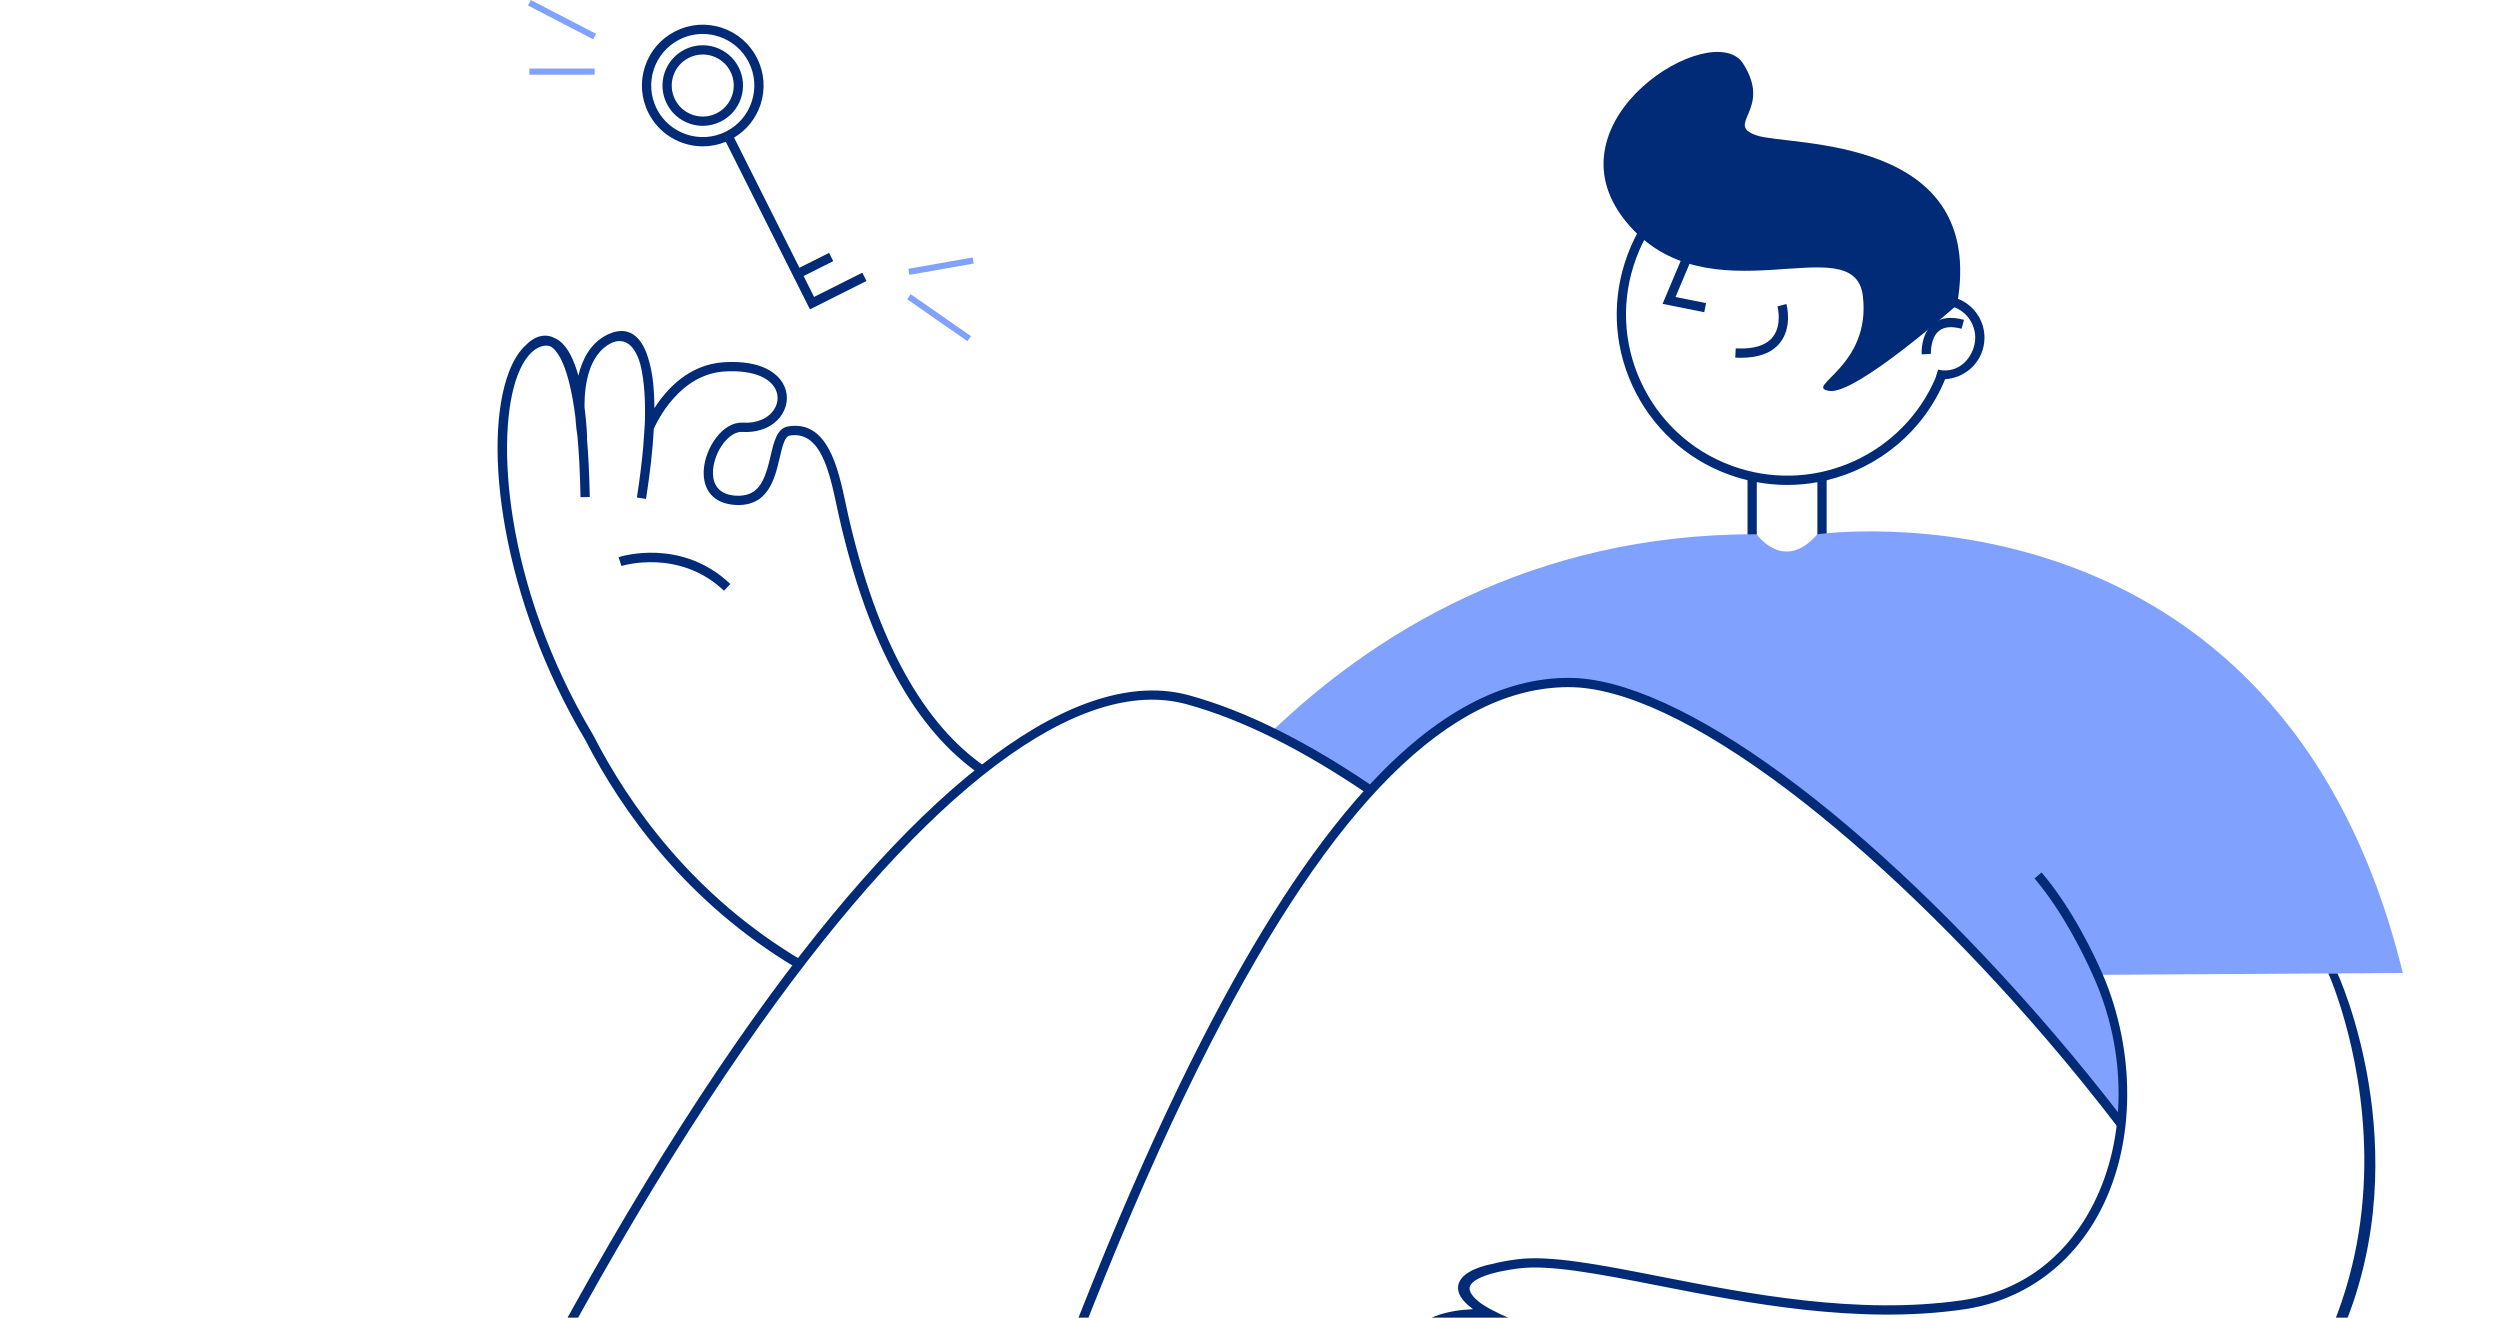
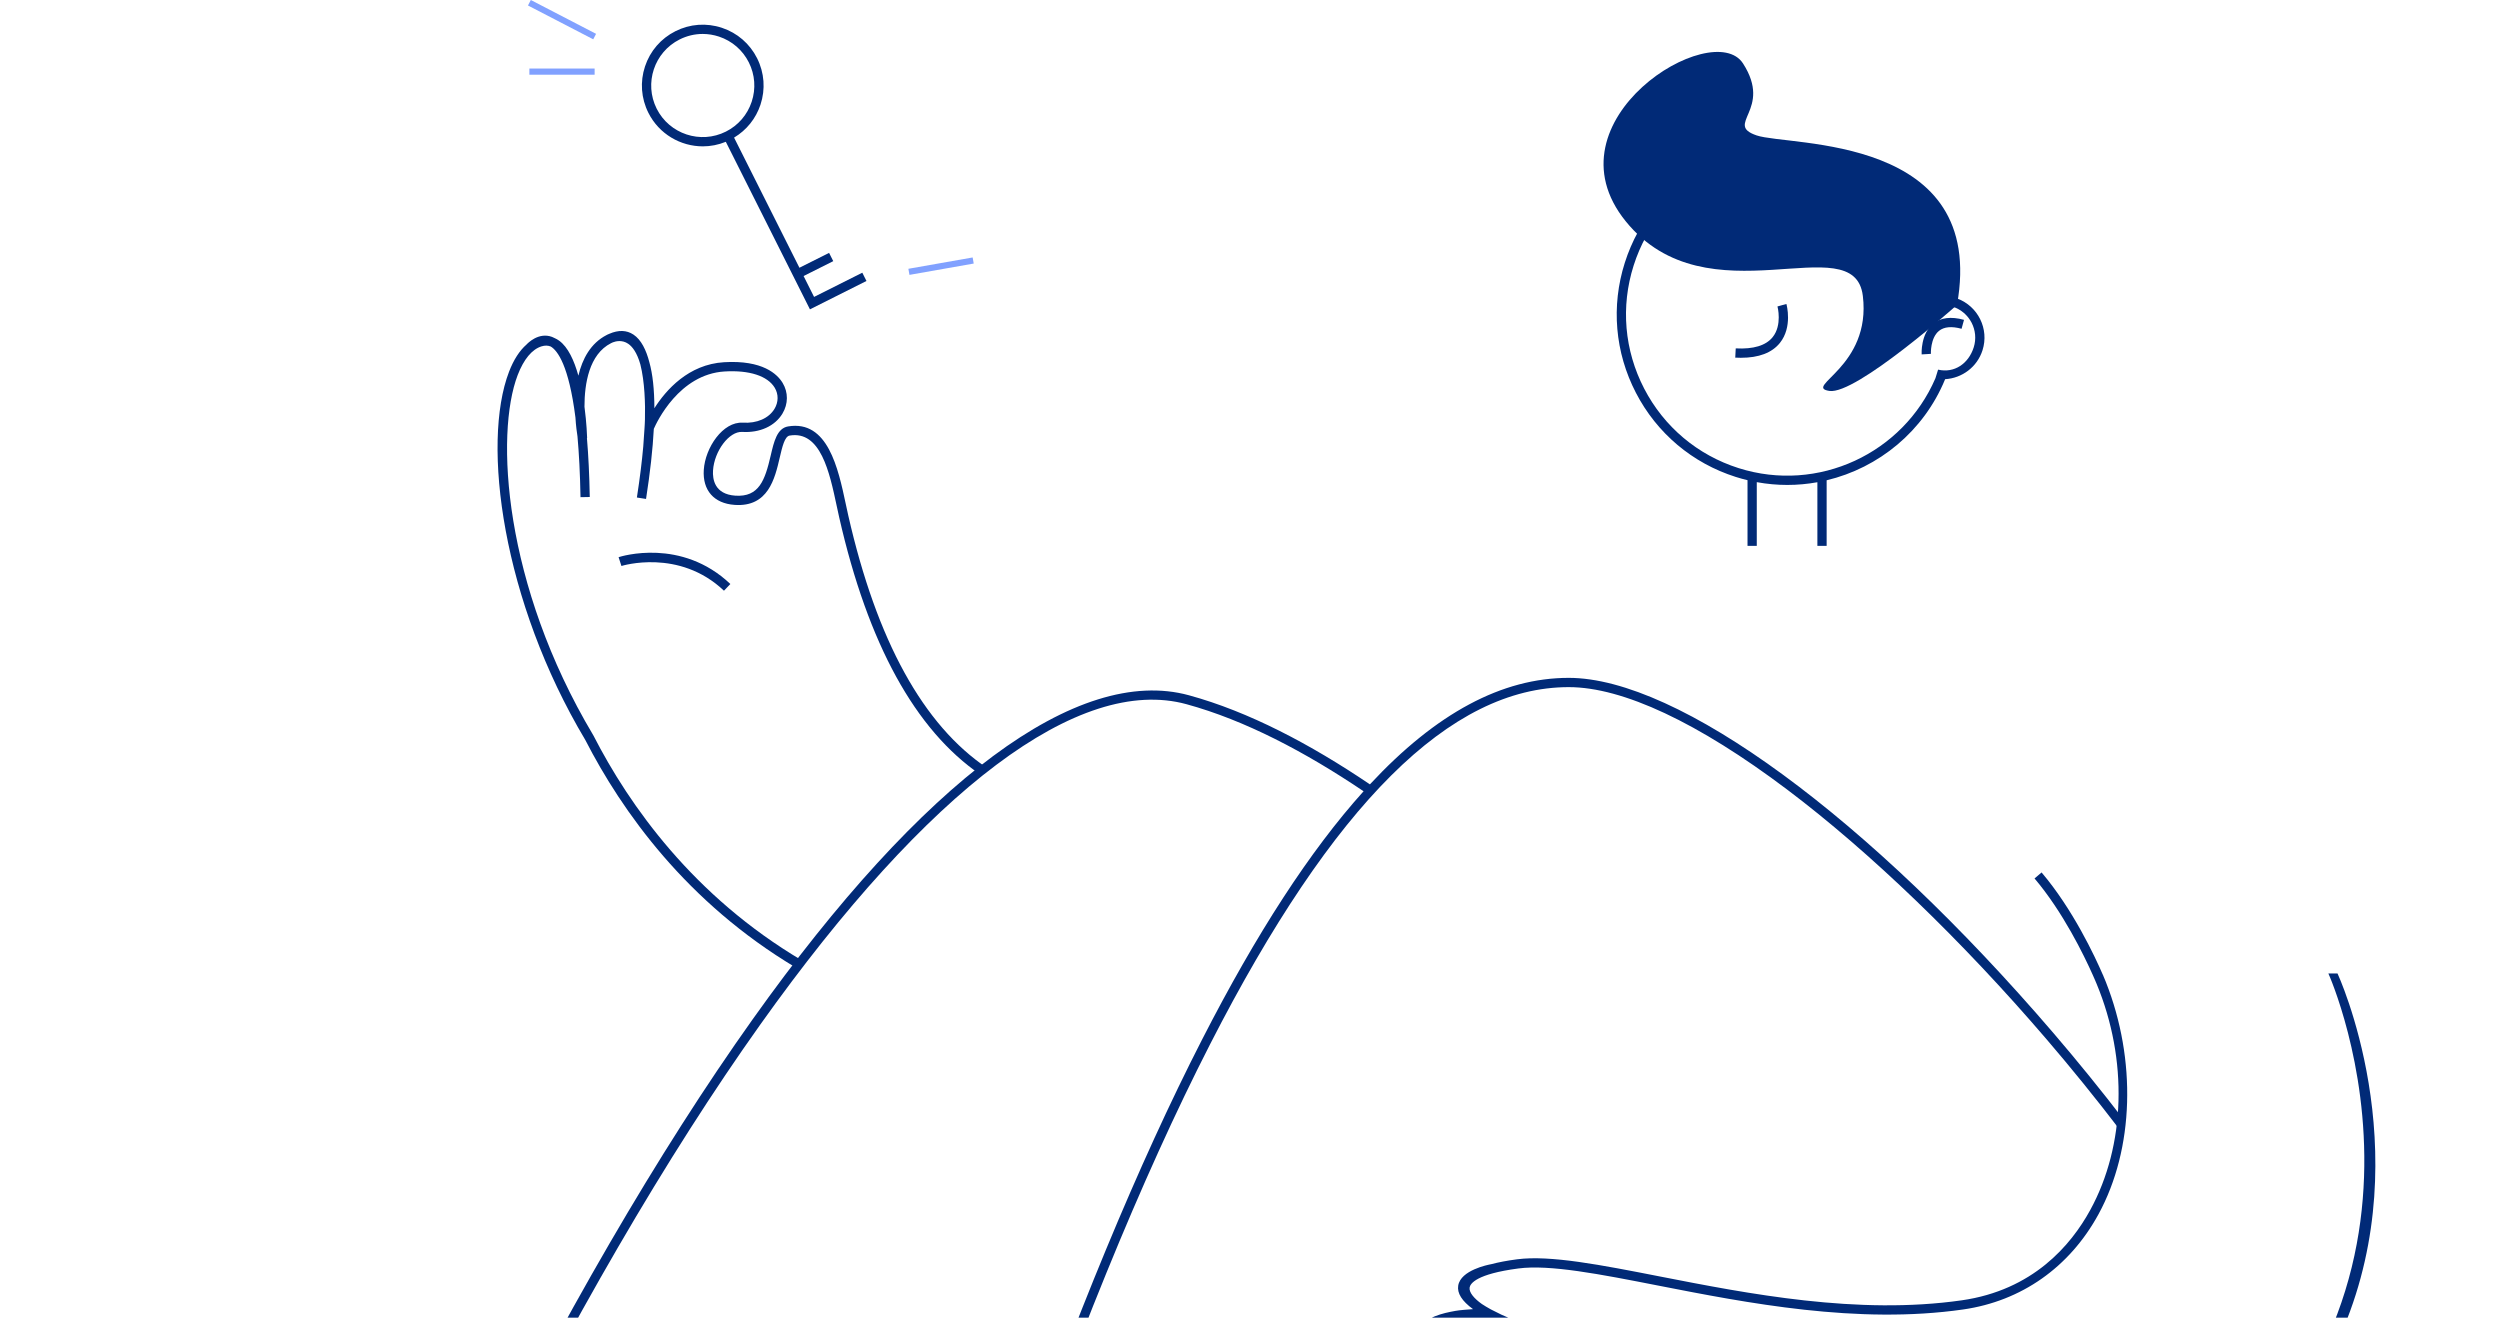
<svg xmlns="http://www.w3.org/2000/svg" width="277" height="146" viewBox="0 0 277 146" fill="none">
  <path fill-rule="evenodd" clip-rule="evenodd" d="M72.759 12.041C71.346 9.225 72.486 5.785 75.301 4.372C76.109 3.966 76.981 3.761 77.859 3.761C78.464 3.761 79.071 3.859 79.662 4.054C81.11 4.535 82.285 5.55 82.97 6.913C83.655 8.277 83.767 9.826 83.287 11.274C82.807 12.723 81.792 13.898 80.428 14.582C77.613 15.995 74.173 14.855 72.759 12.041ZM96.004 31.132L95.544 30.215L90.199 32.898L89.038 30.585L92.324 28.935L91.863 28.018L88.577 29.667L81.336 15.247C82.718 14.419 83.749 13.142 84.262 11.597C84.828 9.888 84.695 8.061 83.887 6.453C83.079 4.844 81.694 3.646 79.985 3.08C78.277 2.514 76.449 2.647 74.841 3.455C73.232 4.262 72.034 5.648 71.468 7.357C70.901 9.065 71.034 10.892 71.842 12.501C73.024 14.854 75.406 16.216 77.876 16.216C78.729 16.216 79.592 16.051 80.42 15.711L89.742 34.276L96.004 31.132Z" fill="#012A77" />
-   <path fill-rule="evenodd" clip-rule="evenodd" d="M79.407 12.548C78.587 12.96 77.655 13.028 76.784 12.739C75.912 12.45 75.206 11.839 74.793 11.019C74.382 10.199 74.314 9.267 74.603 8.396C74.892 7.525 75.503 6.818 76.323 6.406C76.809 6.162 77.333 6.039 77.862 6.039C78.225 6.039 78.591 6.097 78.946 6.215C79.817 6.505 80.524 7.115 80.936 7.935C81.786 9.629 81.1 11.698 79.407 12.548ZM81.853 7.475C80.749 5.275 78.061 4.384 75.862 5.489C73.663 6.593 72.772 9.281 73.877 11.479C74.411 12.545 75.329 13.339 76.461 13.714C76.922 13.866 77.397 13.942 77.869 13.942C78.555 13.942 79.237 13.782 79.868 13.466C82.067 12.361 82.957 9.674 81.853 7.475Z" fill="#012A77" />
  <path fill-rule="evenodd" clip-rule="evenodd" d="M65.73 4.357L58.5 0.608L58.815 0L66.045 3.75L65.73 4.357Z" fill="#81A1FF" />
  <path fill-rule="evenodd" clip-rule="evenodd" d="M58.655 8.278H65.885V7.594H58.655V8.278Z" fill="#81A1FF" />
-   <path fill-rule="evenodd" clip-rule="evenodd" d="M107.199 37.806L100.512 33.158L100.902 32.596L107.589 37.244L107.199 37.806Z" fill="#81A1FF" />
  <path fill-rule="evenodd" clip-rule="evenodd" d="M100.768 30.456L100.648 29.782L107.769 28.526L107.888 29.201L100.768 30.456Z" fill="#81A1FF" />
  <path fill-rule="evenodd" clip-rule="evenodd" d="M93.986 57.106C93.894 56.701 93.803 56.274 93.709 55.833C92.871 51.898 91.721 46.511 87.321 47.248C86.096 47.454 85.754 48.924 85.392 50.481C84.76 53.196 84.111 55.101 81.464 54.919C79.177 54.758 78.941 53.101 79.003 52.128C79.143 49.969 80.798 47.765 82.242 47.857C84.194 47.972 85.859 47.214 86.693 45.83C87.344 44.751 87.352 43.478 86.715 42.425C86.13 41.459 84.509 39.877 80.223 40.134C76.276 40.372 73.785 43.218 72.505 45.233C72.502 43.152 72.317 41.446 71.947 40.126C71.601 38.793 71.051 37.645 70.185 37.071C69.427 36.569 68.528 36.544 67.514 36.984C67.338 37.052 67.23 37.113 67.214 37.122L67.214 37.122C65.436 38.035 64.523 39.77 64.085 41.624C63.623 39.96 62.944 38.457 61.947 37.742C61.788 37.628 61.625 37.537 61.457 37.463C61.36 37.411 61.261 37.363 61.16 37.326C59.663 36.773 58.448 38.053 58.333 38.179C57.566 38.848 56.91 39.863 56.4 41.192C53.342 49.163 55.667 66.599 64.852 81.99C68.905 89.888 76.075 100 88.205 107.226C88.359 106.906 88.591 106.625 88.876 106.429C76.854 99.311 69.758 89.307 65.751 81.494L65.715 81.428L65.709 81.421C55.788 64.773 54.851 48.094 57.358 41.56C58.032 39.803 58.947 38.702 60.002 38.376C60.376 38.261 60.706 38.266 61.018 38.392C61.777 38.842 63.028 40.489 63.759 46.26C63.815 47.204 63.921 47.956 63.985 48.353C64.153 50.23 64.272 52.453 64.32 55.087L65.346 55.068C65.302 52.648 65.198 50.473 65.032 48.541L65.054 48.538C65.05 48.392 65.004 46.909 64.76 45.066C64.758 42.515 65.273 39.257 67.701 38.025C67.769 37.99 67.835 37.962 67.901 37.933C68.223 37.808 68.934 37.627 69.611 38.094C70.057 38.401 70.572 39.044 70.949 40.365C71.437 42.282 71.508 44.805 71.46 46.462C71.455 46.625 71.448 46.793 71.441 46.962C71.434 47.111 71.426 47.252 71.417 47.377L71.272 49.482C71.126 51.124 70.899 52.99 70.567 55.125L71.581 55.283C72.038 52.35 72.325 49.76 72.443 47.515C72.766 46.774 75.251 41.462 80.284 41.159C83.022 40.993 85.046 41.649 85.836 42.956C86.272 43.677 86.264 44.553 85.814 45.3C85.18 46.352 83.869 46.926 82.302 46.833C80.099 46.697 78.139 49.587 77.979 52.062C77.833 54.332 79.109 55.782 81.392 55.942C85.117 56.206 85.853 53.031 86.392 50.714C86.674 49.5 86.941 48.353 87.491 48.261C90.921 47.681 91.911 52.321 92.705 56.047C92.8 56.492 92.892 56.924 92.985 57.333C96.173 71.35 101.42 80.889 108.625 85.826C108.81 85.535 109.077 85.284 109.39 85.108C102.309 80.359 97.141 70.979 93.986 57.106Z" fill="#012A77" />
  <path fill-rule="evenodd" clip-rule="evenodd" d="M68.539 61.735L68.855 62.711C68.918 62.691 75.243 60.731 80.216 65.451L80.923 64.707C75.498 59.558 68.821 61.643 68.539 61.735Z" fill="#012A77" />
-   <path fill-rule="evenodd" clip-rule="evenodd" d="M188.832 34.593L184.211 33.672L189.239 21.748L190.184 22.147L185.646 32.911L189.033 33.586L188.832 34.593Z" fill="#012A77" />
  <path fill-rule="evenodd" clip-rule="evenodd" d="M192.883 39.643C192.682 39.643 192.477 39.637 192.266 39.626L192.319 38.601C194.285 38.705 195.661 38.286 196.411 37.355C197.492 36.012 196.95 33.974 196.944 33.954L197.933 33.679C197.962 33.782 198.625 36.234 197.216 37.992C196.337 39.089 194.881 39.643 192.883 39.643Z" fill="#012A77" />
  <path fill-rule="evenodd" clip-rule="evenodd" d="M202.687 43.314C199.744 42.848 207.363 40.677 206.403 32.787C205.442 24.897 189.214 35.737 180.131 24.52C171.049 13.302 189.809 1.861 193.13 7.036C196.451 12.21 190.997 13.757 194.629 15.002C198.26 16.249 220.234 14.823 216.837 33.785C216.837 33.785 205.629 43.779 202.687 43.314Z" fill="#012A77" />
  <path fill-rule="evenodd" clip-rule="evenodd" d="M218.687 38.491C218.117 40.287 216.546 41.375 214.74 40.956L214.447 41.906C210.861 50.233 201.455 54.666 192.636 51.867C188.085 50.422 184.369 47.292 182.173 43.053C179.976 38.814 179.562 33.973 181.006 29.423C182.451 24.872 185.581 21.156 189.82 18.959C192.399 17.623 195.199 16.947 198.023 16.947C199.84 16.947 201.668 17.227 203.45 17.793C208.001 19.237 211.717 22.367 213.914 26.607C214.935 28.578 215.565 30.679 215.807 32.821C215.648 32.802 215.49 32.789 215.332 32.787C215.441 33.127 215.465 33.486 215.39 33.816C215.709 33.827 216.031 33.879 216.349 33.979C218.238 34.579 219.286 36.603 218.687 38.491ZM216.862 33.077C216.639 30.684 215.964 28.332 214.825 26.134C212.502 21.651 208.573 18.342 203.761 16.814C198.949 15.287 193.83 15.725 189.347 18.048C184.865 20.371 181.555 24.301 180.028 29.112C178.5 33.924 178.938 39.042 181.261 43.526C183.584 48.008 187.513 51.318 192.325 52.845C192.757 52.982 193.191 53.101 193.625 53.205V60.481H194.651V53.423C195.781 53.629 196.911 53.732 198.031 53.732C199.158 53.732 200.273 53.629 201.366 53.431V60.481H202.392V53.216C208.16 51.841 213.152 47.786 215.521 42.013C217.379 41.907 219.07 40.678 219.665 38.801C220.414 36.443 219.159 33.925 216.862 33.077Z" fill="#012A77" />
  <path fill-rule="evenodd" clip-rule="evenodd" d="M214.196 35.861C212.802 36.991 212.913 39.176 212.918 39.268L213.943 39.208C213.942 39.191 213.869 37.448 214.843 36.659C215.403 36.206 216.243 36.128 217.341 36.429L217.612 35.439C216.177 35.045 215.028 35.188 214.196 35.861Z" fill="#012A77" />
-   <path fill-rule="evenodd" clip-rule="evenodd" d="M235.044 116.446C235.755 119.93 234.821 124.213 234.821 124.213C223.975 109.531 207.038 94.065 201.878 89.781C196.718 85.498 183.137 75.79 172.763 75.589C162.385 75.387 151.72 87.482 151.72 87.482C149.075 85.276 144.572 82.914 140.829 81.138C151.85 70.514 169.54 59.11 194.641 59.199C194.641 59.199 197.655 63.496 201.358 59.199C201.358 59.199 252.569 51.805 266.228 107.803L232.542 108.012C232.542 108.012 234.328 112.966 235.044 116.446Z" fill="#81A1FF" />
-   <path fill-rule="evenodd" clip-rule="evenodd" d="M20.763 241.903C41.563 187.044 63.508 142.658 84.246 113.514C102.837 87.386 119.603 74.781 131.46 78.025C137.915 79.791 144.6 83.301 151.086 87.671C145.173 94.233 139.224 103.391 133.177 115.209C119.151 142.621 104.587 184.167 88.781 241.903H20.763ZM203.359 197.932C203.359 197.932 195.856 198.616 188.943 195.417C182.648 192.504 177.4 187.709 173.469 182.625C174.018 179.442 174.549 176.614 175.059 174.109C174.705 174.109 174.357 174.022 174.068 173.847C172.34 182.301 170.581 193.465 168.832 207.096C165.835 230.445 163.803 253.83 163.498 257.414H85.669C103.053 191.744 118.893 145.38 134.091 115.677C147.705 89.069 160.7 76.134 173.818 76.134C179.798 76.134 188.164 80.058 198.012 87.481C207.176 94.388 217.387 104.218 226.765 115.159C229.476 118.321 232.216 121.699 234.904 125.216C234.954 124.828 235.146 124.48 235.423 124.207C232.819 120.812 230.167 117.55 227.545 114.491C207.038 90.566 185.949 75.107 173.818 75.107C166.442 75.107 159.139 79.001 151.787 86.907C145.172 82.437 138.34 78.842 131.731 77.035C119.429 73.671 102.269 86.415 83.409 112.919C62.534 142.257 40.449 186.974 19.54 242.234L19.277 242.929H88.501C87.178 247.771 85.847 252.726 84.507 257.796L84.336 258.44H164.442L164.481 257.969C164.502 257.717 166.613 232.452 169.85 207.227C171.04 197.955 172.171 190.305 173.235 183.999C177.122 188.881 181.943 193.294 188.51 196.348C190.169 197.119 191.89 197.683 193.655 198.043C194.289 198.021 194.922 197.993 195.555 197.947C195.677 197.939 195.826 198.331 195.94 198.35C196.26 198.211 196.633 198.157 197.05 198.232C198.681 198.525 200.327 198.237 201.97 198.21C202.429 198.202 202.888 198.021 203.347 198.042C203.342 197.919 203.343 198.054 203.359 197.932Z" fill="#012A77" />
+   <path fill-rule="evenodd" clip-rule="evenodd" d="M20.763 241.903C41.563 187.044 63.508 142.658 84.246 113.514C102.837 87.386 119.603 74.781 131.46 78.025C137.915 79.791 144.6 83.301 151.086 87.671C145.173 94.233 139.224 103.391 133.177 115.209C119.151 142.621 104.587 184.167 88.781 241.903H20.763ZM203.359 197.932C203.359 197.932 195.856 198.616 188.943 195.417C182.648 192.504 177.4 187.709 173.469 182.625C174.018 179.442 174.549 176.614 175.059 174.109C174.705 174.109 174.357 174.022 174.068 173.847C172.34 182.301 170.581 193.465 168.832 207.096C165.835 230.445 163.803 253.83 163.498 257.414H85.669C103.053 191.744 118.893 145.38 134.091 115.677C147.705 89.069 160.7 76.134 173.818 76.134C179.798 76.134 188.164 80.058 198.012 87.481C207.176 94.388 217.387 104.218 226.765 115.159C229.476 118.321 232.216 121.699 234.904 125.216C234.954 124.828 235.146 124.48 235.423 124.207C232.819 120.812 230.167 117.55 227.545 114.491C207.038 90.566 185.949 75.107 173.818 75.107C166.442 75.107 159.139 79.001 151.787 86.907C145.172 82.437 138.34 78.842 131.731 77.035C119.429 73.671 102.269 86.415 83.409 112.919C62.534 142.257 40.449 186.974 19.54 242.234L19.277 242.929H88.501C87.178 247.771 85.847 252.726 84.507 257.796L84.336 258.44H164.442L164.481 257.969C164.502 257.717 166.613 232.452 169.85 207.227C171.04 197.955 172.171 190.305 173.235 183.999C190.169 197.119 191.89 197.683 193.655 198.043C194.289 198.021 194.922 197.993 195.555 197.947C195.677 197.939 195.826 198.331 195.94 198.35C196.26 198.211 196.633 198.157 197.05 198.232C198.681 198.525 200.327 198.237 201.97 198.21C202.429 198.202 202.888 198.021 203.347 198.042C203.342 197.919 203.343 198.054 203.359 197.932Z" fill="#012A77" />
  <path fill-rule="evenodd" clip-rule="evenodd" d="M258.996 107.857H257.981C258.139 108.169 275.252 146.683 237.328 171.005H237.328C223.217 179.432 207.019 179.698 195.916 178.439C182.649 176.934 170.773 172.56 164.89 168.893C158.536 164.929 158.571 163.544 158.642 163.307C158.769 162.885 159.83 162.678 160.612 162.678C160.651 162.678 160.689 162.678 160.727 162.679L161.492 162.7C171.35 167.198 184.631 168.389 184.766 168.401L184.854 167.378C184.719 167.366 171.214 166.154 161.485 161.566C159.292 160.531 157.709 159.604 156.569 158.788C154.065 156.767 153.756 155.475 153.879 154.791C153.931 154.507 154.067 154.25 154.257 154.016C154.525 153.702 154.861 153.45 155.166 153.263C155.23 153.225 155.294 153.185 155.361 153.148L155.383 153.136C155.563 153.038 155.751 152.95 155.941 152.868C155.949 152.864 155.959 152.86 155.961 152.86L155.96 152.859C156.687 152.547 157.44 152.348 157.942 152.253C161.431 155.686 170.964 158.453 188.27 161.174L188.43 160.16C176.865 158.342 161.771 155.478 158.199 151.001C157.469 149.768 157.305 148.769 157.719 148.031C157.75 147.984 157.781 147.937 157.816 147.892C158.61 146.873 160.351 146.44 161.414 146.264C161.67 146.223 161.927 146.19 162.18 146.162C162.249 146.156 162.295 146.152 162.299 146.152L162.299 146.15C163.301 146.047 164.236 146.038 164.848 146.065C171.697 149.735 190.619 153.148 191.425 153.292L191.605 152.281C191.419 152.248 173.813 149.074 166.357 145.665L165.22 145.098C165.208 145.092 165.196 145.085 165.184 145.079C164.796 144.866 164.468 144.667 164.186 144.481C163.357 143.895 162.743 143.2 162.835 142.651C162.907 142.222 163.576 141.161 168.227 140.547C171.716 140.087 177.269 141.176 183.698 142.436C193.551 144.367 205.813 146.77 217.508 145.091C223.967 144.165 229.293 140.424 232.503 134.557C236.491 127.265 236.709 117.393 233.35 108.859L233.352 108.858C233.334 108.813 233.249 108.599 233.102 108.255C233.068 108.173 233.036 108.091 233.002 108.01H232.997C232.121 105.983 229.68 100.756 226.208 96.668L225.426 97.332C228.568 101.033 230.899 105.829 231.882 108.032C231.966 108.215 232.045 108.4 232.124 108.584C232.207 108.776 232.272 108.931 232.318 109.042C235.775 117.401 235.526 126.892 231.602 134.064C229.444 138.009 225.222 142.948 217.362 144.075C205.84 145.728 193.673 143.344 183.896 141.429C177.377 140.151 171.747 139.048 168.092 139.531C166.981 139.676 166.026 139.859 165.213 140.075L165.213 140.074C164.869 140.137 161.845 140.734 161.57 142.444C161.434 143.286 161.974 144.147 163.211 145.053C162.896 145.068 162.551 145.094 162.193 145.131C162.035 145.142 161.463 145.192 160.736 145.345C159.142 145.661 157.552 146.281 156.848 147.487C156.435 148.125 156.301 148.86 156.452 149.674C156.56 150.258 156.803 150.823 157.186 151.372C156.753 151.481 156.187 151.651 155.604 151.898C155.547 151.918 154.999 152.126 154.397 152.538C154.336 152.579 154.278 152.623 154.219 152.665C154.198 152.682 154.177 152.696 154.156 152.713C154.072 152.775 153.993 152.84 153.915 152.908C153.913 152.91 153.91 152.912 153.907 152.915C153.829 152.983 153.754 153.053 153.682 153.127C153.663 153.146 153.645 153.166 153.626 153.185C153.576 153.238 153.527 153.291 153.48 153.347C153.08 153.813 152.773 154.394 152.741 155.103C152.676 156.557 153.753 158.063 156.004 159.657C156.876 160.352 157.924 161.075 159.163 161.831C158.509 162.005 157.86 162.346 157.659 163.01C157.378 163.943 157.764 165.658 164.347 169.764C169.89 173.219 181.454 177.831 195.8 179.459C198.751 179.794 202.056 180.022 205.588 180.022C215.532 180.022 227.26 178.213 237.854 171.887C245.088 167.568 254.446 159.653 259.656 147.16C267.978 127.204 258.996 107.857 258.996 107.857Z" fill="#012A77" />
</svg>